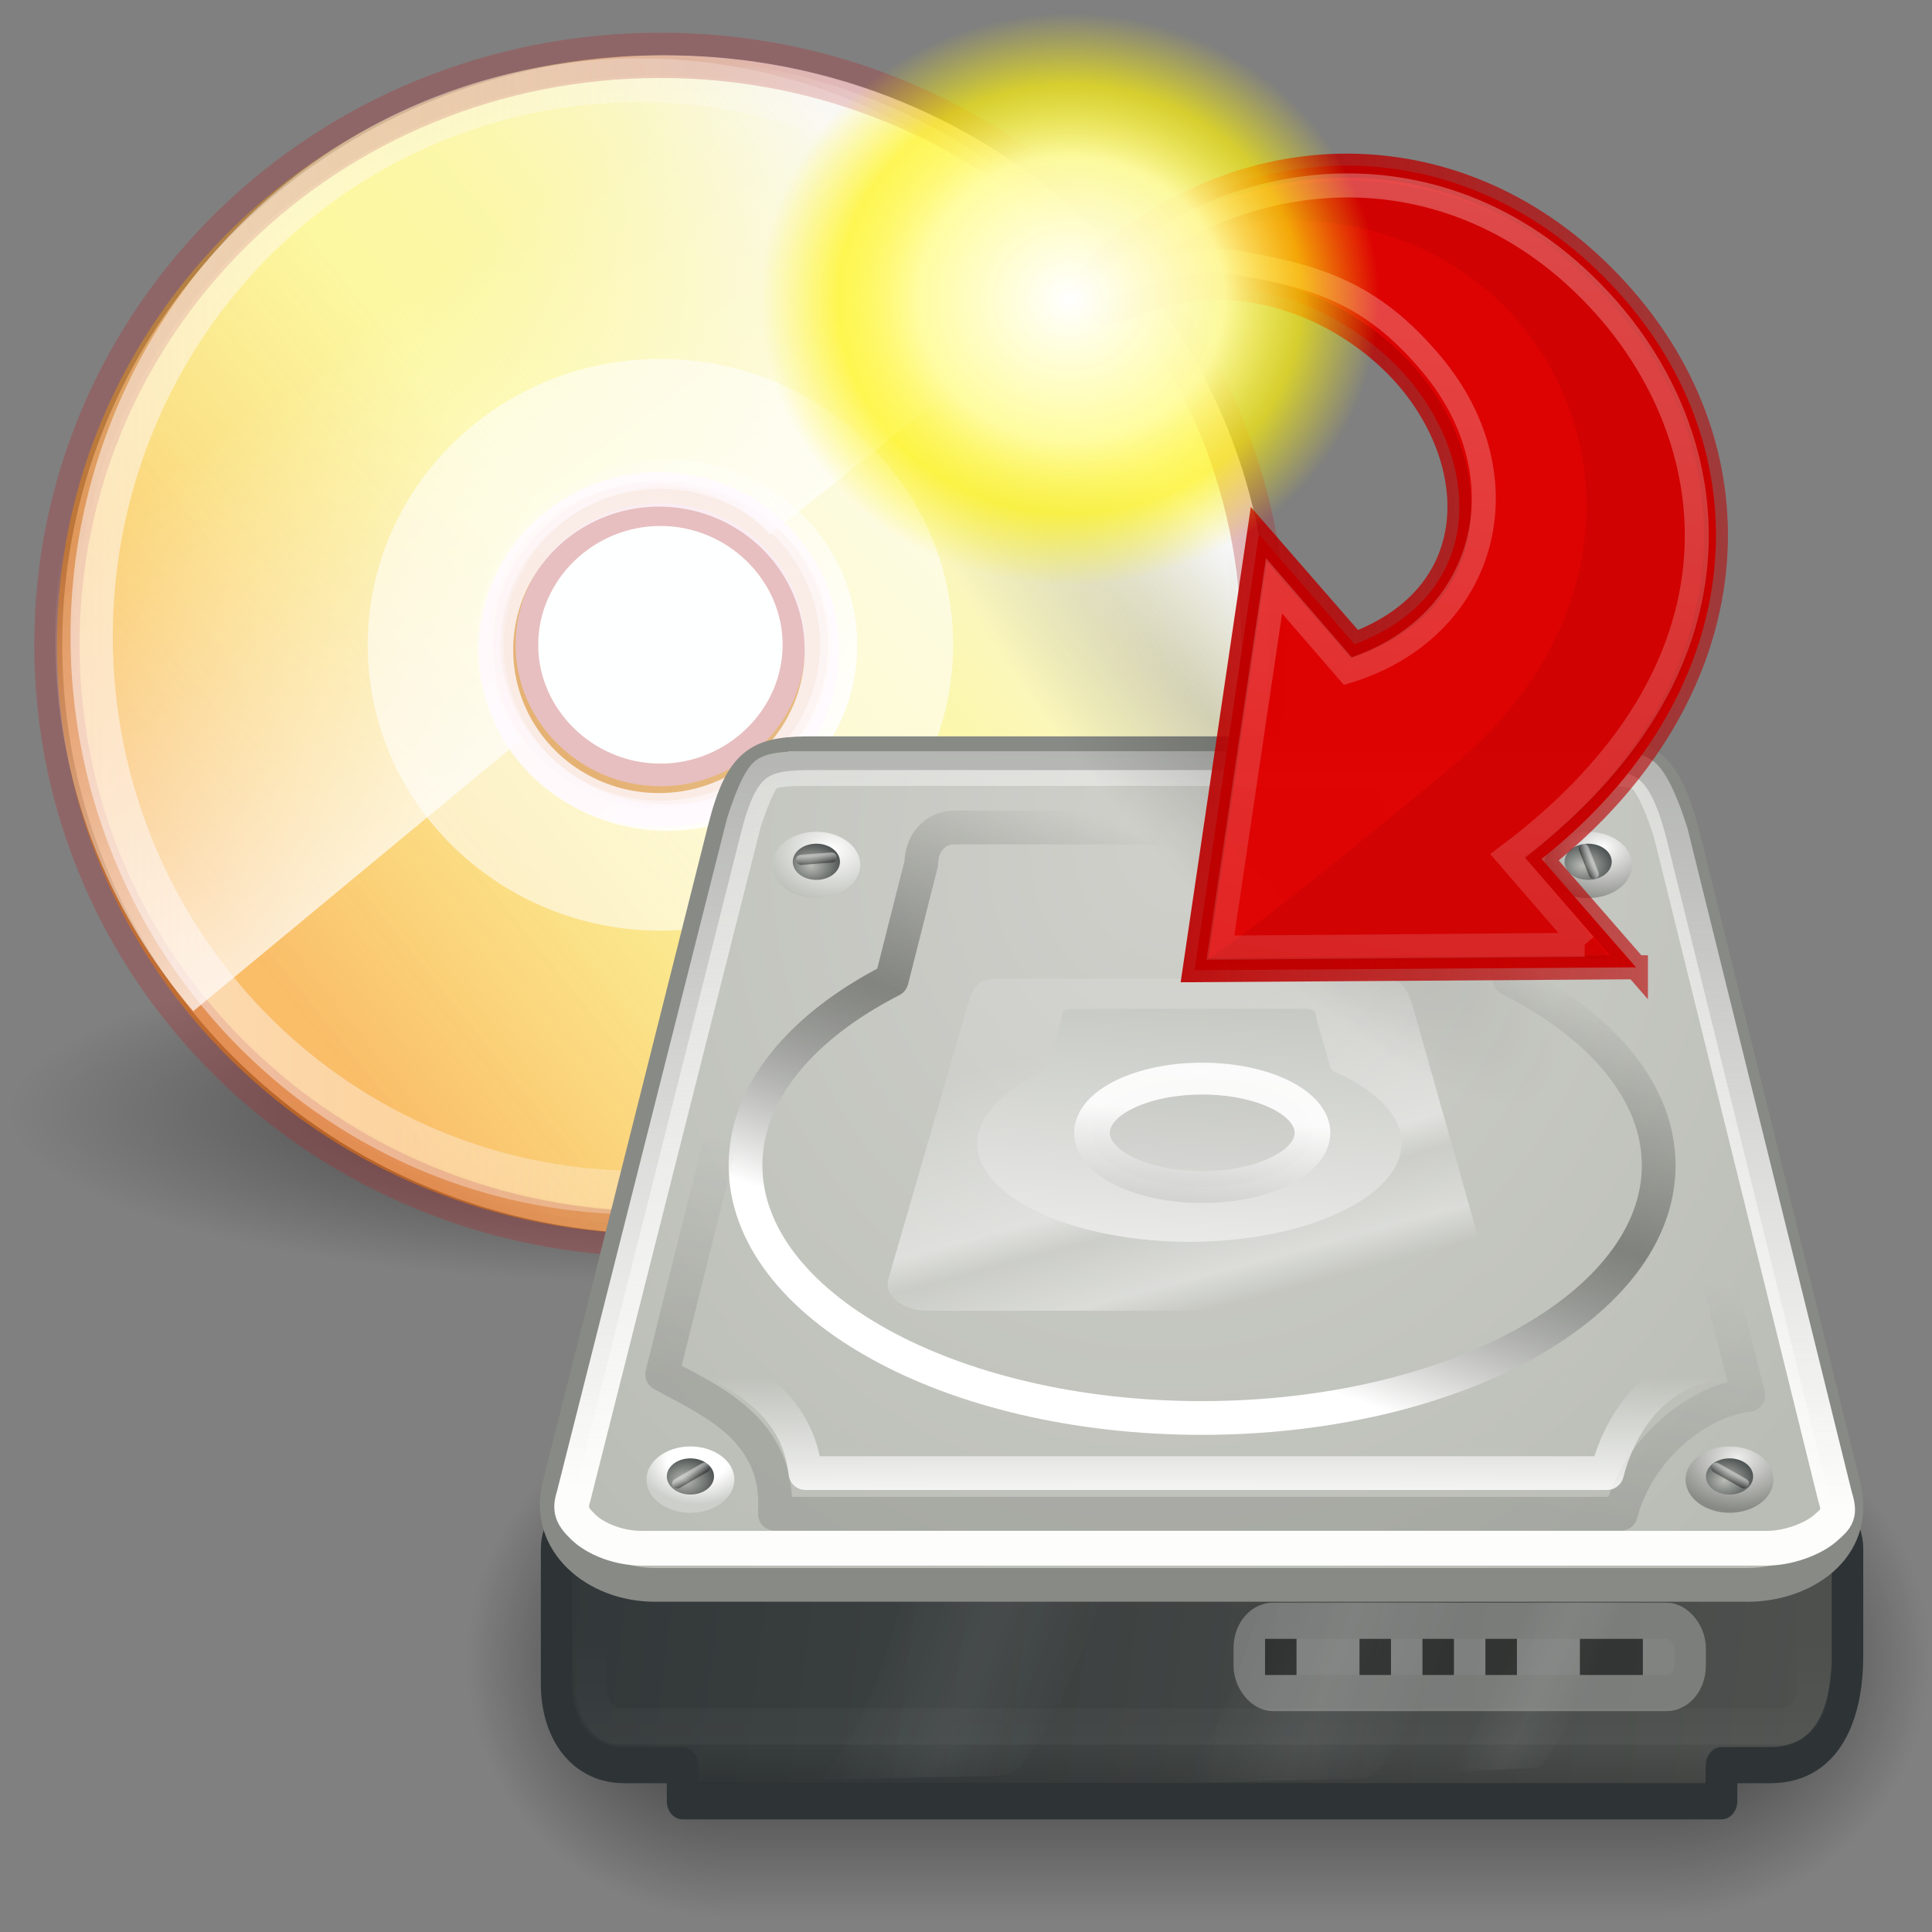
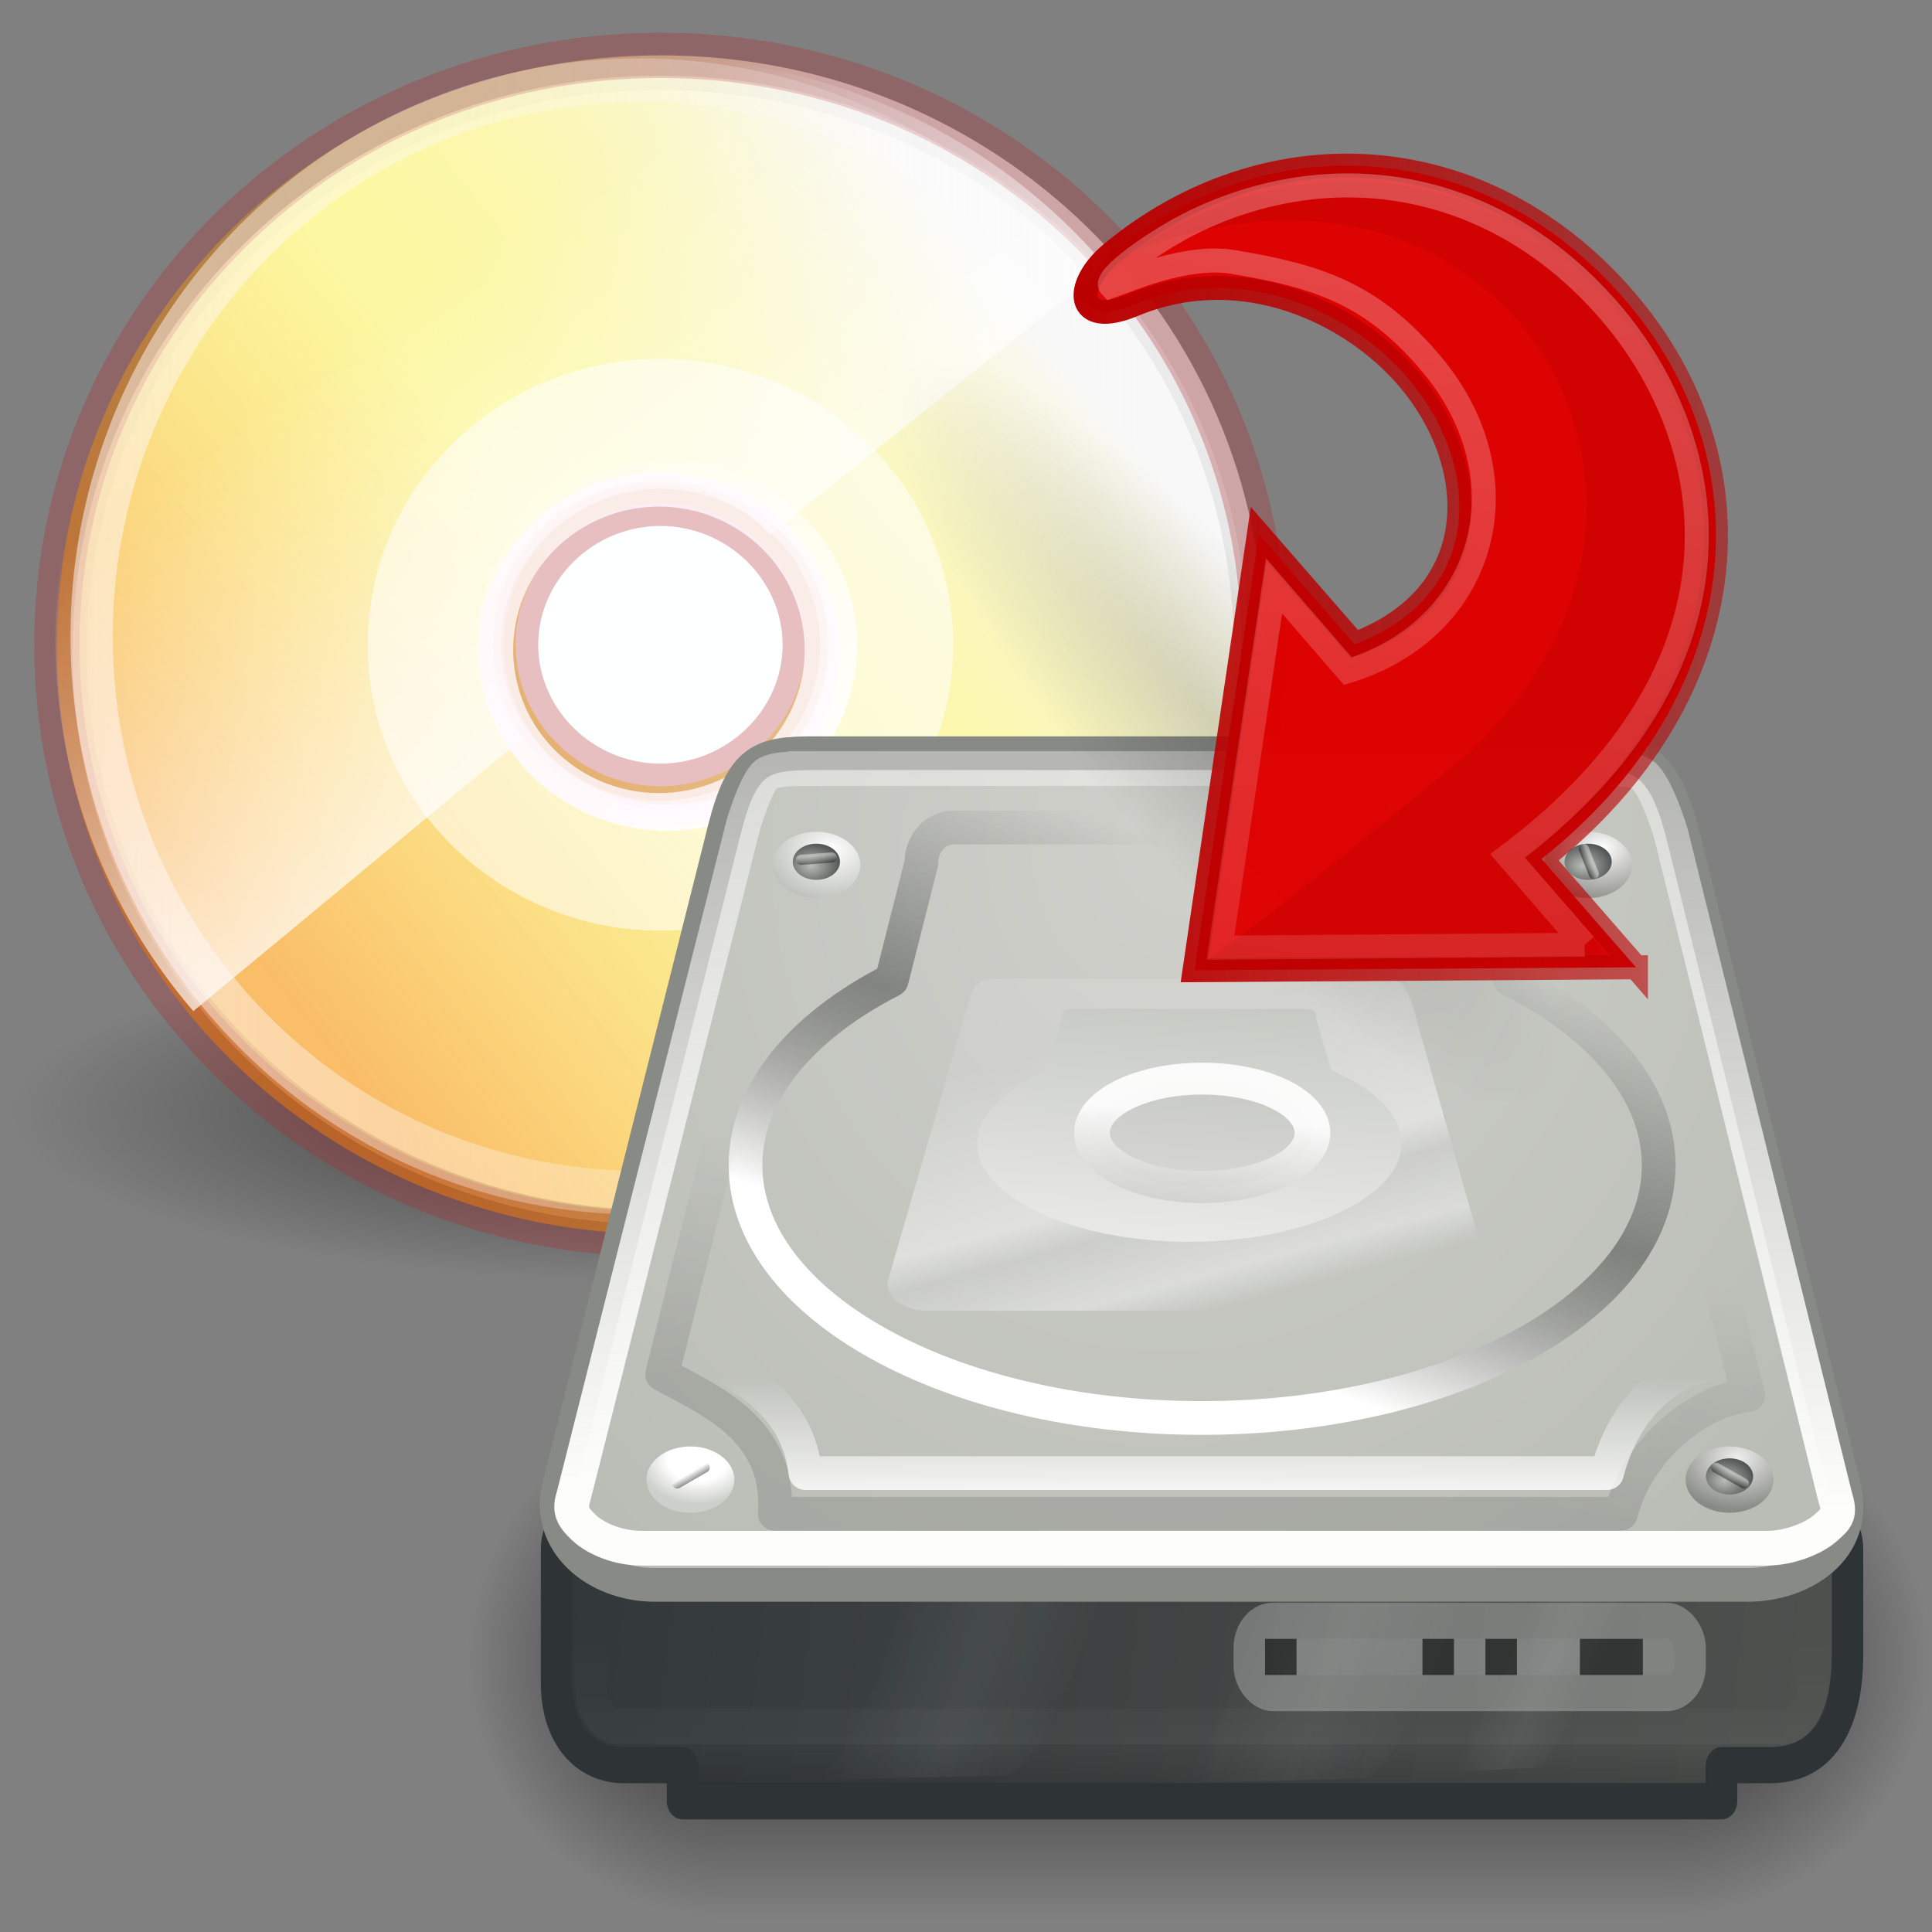
<svg xmlns="http://www.w3.org/2000/svg" xmlns:ns1="http://sodipodi.sourceforge.net/DTD/sodipodi-0.dtd" xmlns:ns2="http://www.inkscape.org/namespaces/inkscape" xmlns:xlink="http://www.w3.org/1999/xlink" width="128" height="128" id="svg2" ns1:version="0.32" ns2:version="0.47 r22583" version="1.0" ns1:docname="slxsave6.svg" ns2:export-filename="/home/main/Images/slxsave6.png" ns2:export-xdpi="90" ns2:export-ydpi="90" ns2:output_extension="org.inkscape.output.svg.inkscape">
  <rect width="100%" height="100%" fill="#808080" stroke="none" />
  <defs id="defs4">
    <linearGradient ns2:collect="always" id="linearGradient4347">
      <stop style="stop-color:#fffaff;stop-opacity:1;" offset="0" id="stop4349" />
      <stop style="stop-color:#fffaff;stop-opacity:0;" offset="1" id="stop4351" />
    </linearGradient>
    <linearGradient ns2:collect="always" id="linearGradient4289">
      <stop style="stop-color:#ba0000;stop-opacity:1;" offset="0" id="stop4291" />
      <stop style="stop-color:#ba0000;stop-opacity:0.538;" offset="1" id="stop4293" />
    </linearGradient>
    <linearGradient ns2:collect="always" id="linearGradient4240">
      <stop style="stop-color:#eab28d;stop-opacity:1;" offset="0" id="stop4242" />
      <stop style="stop-color:#eab28d;stop-opacity:0;" offset="1" id="stop4244" />
    </linearGradient>
    <ns2:perspective ns1:type="inkscape:persp3d" ns2:vp_x="0 : 24 : 1" ns2:vp_y="0 : 1000 : 0" ns2:vp_z="48 : 24 : 1" ns2:persp3d-origin="24 : 16 : 1" id="perspective145" />
    <linearGradient ns2:collect="always" id="linearGradient2916">
      <stop style="stop-color:white;stop-opacity:1;" offset="0" id="stop2918" />
      <stop style="stop-color:white;stop-opacity:0;" offset="1" id="stop2920" />
    </linearGradient>
    <linearGradient ns2:collect="always" id="linearGradient2902">
      <stop style="stop-color:black;stop-opacity:1;" offset="0" id="stop2905" />
      <stop style="stop-color:black;stop-opacity:0;" offset="1" id="stop2907" />
    </linearGradient>
    <linearGradient ns2:collect="always" id="linearGradient2986">
      <stop style="stop-color:black;stop-opacity:1;" offset="0" id="stop2988" />
      <stop style="stop-color:black;stop-opacity:0;" offset="1" id="stop2990" />
    </linearGradient>
    <linearGradient ns2:collect="always" id="linearGradient2967">
      <stop style="stop-color:white;stop-opacity:1;" offset="0" id="stop2969" />
      <stop style="stop-color:white;stop-opacity:0;" offset="1" id="stop2971" />
    </linearGradient>
    <linearGradient id="linearGradient2064">
      <stop id="stop2066" offset="0" style="stop-color:white;stop-opacity:1;" />
      <stop style="stop-color:#555753;stop-opacity:0.6;" offset="0.5" id="stop2070" />
      <stop id="stop2068" offset="1" style="stop-color:#555753;stop-opacity:0;" />
    </linearGradient>
    <linearGradient id="linearGradient9641">
      <stop style="stop-color:white;stop-opacity:1" offset="0" id="stop9643" />
      <stop style="stop-color:#888a85;stop-opacity:1" offset="1" id="stop9645" />
    </linearGradient>
    <linearGradient id="linearGradient9633">
      <stop style="stop-color:#eeeeec;stop-opacity:1" offset="0" id="stop9635" />
      <stop style="stop-color:#888a85;stop-opacity:1" offset="1" id="stop9639" />
    </linearGradient>
    <linearGradient id="linearGradient9613">
      <stop style="stop-color:white;stop-opacity:1" offset="0" id="stop9615" />
      <stop id="stop9619" offset="0.5" style="stop-color:white;stop-opacity:1;" />
      <stop style="stop-color:#cccfca;stop-opacity:1" offset="1" id="stop9617" />
    </linearGradient>
    <linearGradient id="linearGradient8710">
      <stop style="stop-color:black;stop-opacity:1;" offset="0" id="stop8712" />
      <stop style="stop-color:white;stop-opacity:1;" offset="1" id="stop8714" />
    </linearGradient>
    <linearGradient id="linearGradient8631">
      <stop id="stop8633" offset="0" style="stop-color:#eeeeec;stop-opacity:1" />
      <stop style="stop-color:#eeeeec;stop-opacity:1;" offset="0.2" id="stop8637" />
      <stop id="stop8635" offset="1" style="stop-color:#babdb6;stop-opacity:1" />
    </linearGradient>
    <linearGradient id="linearGradient8625">
      <stop id="stop8627" offset="0" style="stop-color:white;stop-opacity:1" />
      <stop id="stop8629" offset="1" style="stop-color:#babdb6;stop-opacity:1" />
    </linearGradient>
    <linearGradient id="linearGradient8613">
      <stop style="stop-color:#babdb6;stop-opacity:1" offset="0" id="stop8615" />
      <stop style="stop-color:#2e3436;stop-opacity:1" offset="1" id="stop8617" />
    </linearGradient>
    <linearGradient id="linearGradient5740">
      <stop style="stop-color:#d0d0cb;stop-opacity:1;" offset="0" id="stop5742" />
      <stop style="stop-color:#babdb6;stop-opacity:1" offset="1" id="stop5744" />
    </linearGradient>
    <linearGradient id="linearGradient5690">
      <stop style="stop-color:white;stop-opacity:1;" offset="0" id="stop5692" />
      <stop style="stop-color:#888a85;stop-opacity:0.598" offset="1" id="stop5694" />
    </linearGradient>
    <linearGradient id="linearGradient2899">
      <stop id="stop2901" offset="0" style="stop-color:#555753;stop-opacity:1" />
      <stop id="stop2903" offset="1" style="stop-color:#2e3436;stop-opacity:1" />
    </linearGradient>
    <linearGradient id="linearGradient3468">
      <stop style="stop-color:#fdfdfc;stop-opacity:1" offset="0" id="stop3470" />
      <stop style="stop-color:white;stop-opacity:0.371" offset="1" id="stop3472" />
    </linearGradient>
    <linearGradient id="linearGradient2909">
      <stop style="stop-color:white;stop-opacity:0;" offset="0" id="stop2911" />
      <stop id="stop2917" offset="0.5" style="stop-color:white;stop-opacity:1;" />
      <stop style="stop-color:white;stop-opacity:0;" offset="1" id="stop2913" />
    </linearGradient>
    <linearGradient id="linearGradient2839">
      <stop style="stop-color:white;stop-opacity:0.258;" offset="0" id="stop2841" />
      <stop id="stop2847" offset="0.547" style="stop-color:white;stop-opacity:1;" />
      <stop style="stop-color:white;stop-opacity:0.247;" offset="0.662" id="stop2849" />
      <stop id="stop2851" offset="0.875" style="stop-color:white;stop-opacity:0.835;" />
      <stop style="stop-color:white;stop-opacity:0;" offset="1" id="stop2843" />
    </linearGradient>
    <linearGradient id="linearGradient2900">
      <stop style="stop-color:black;stop-opacity:0;" offset="0" id="stop2902" />
      <stop id="stop2908" offset="0.5" style="stop-color:black;stop-opacity:1;" />
      <stop style="stop-color:black;stop-opacity:0;" offset="1" id="stop2904" />
    </linearGradient>
    <linearGradient ns2:collect="always" id="linearGradient2886">
      <stop style="stop-color:black;stop-opacity:1;" offset="0" id="stop2888" />
      <stop style="stop-color:black;stop-opacity:0;" offset="1" id="stop2890" />
    </linearGradient>
    <ns2:perspective id="perspective2854" ns2:persp3d-origin="0.5 : 0.33333333 : 1" ns2:vp_z="1 : 0.5 : 1" ns2:vp_y="0 : 1000 : 0" ns2:vp_x="0 : 0.5 : 1" ns1:type="inkscape:persp3d" />
    <linearGradient ns2:collect="always" id="linearGradient6028">
      <stop style="stop-color:#ffffff;stop-opacity:1;" offset="0" id="stop6030" />
      <stop style="stop-color:#ffffff;stop-opacity:0;" offset="1" id="stop6032" />
    </linearGradient>
    <linearGradient ns2:collect="always" id="linearGradient6036">
      <stop style="stop-color:#ffffff;stop-opacity:1;" offset="0" id="stop6038" />
      <stop style="stop-color:#ffffff;stop-opacity:0;" offset="1" id="stop6040" />
    </linearGradient>
    <linearGradient id="linearGradient4409">
      <stop style="stop-color:#ffffff;stop-opacity:1;" offset="0" id="stop4411" />
      <stop style="stop-color:#ffffff;stop-opacity:0;" offset="1" id="stop4413" />
    </linearGradient>
    <linearGradient id="aigrd2" gradientUnits="userSpaceOnUse" x1="12.274" y1="32.416" x2="35.391" y2="14.203">
      <stop offset="0" style="stop-color:#f69207;stop-opacity:0.797;" id="stop3043" />
      <stop offset="0.5" style="stop-color:#faec11;stop-opacity:0.517;" id="stop3045" />
      <stop offset="1" style="stop-color:#f6f6f6;stop-opacity:1;" id="stop3047" />
    </linearGradient>
    <linearGradient id="aigrd1" gradientUnits="userSpaceOnUse" x1="14.997" y1="11.188" x2="32.511" y2="34.307">
      <stop offset="0" style="stop-color:#EBEBEB" id="stop3034" />
      <stop offset="0.5" style="stop-color:#FFFFFF" id="stop3036" />
      <stop offset="1" style="stop-color:#EBEBEB" id="stop3038" />
    </linearGradient>
    <radialGradient ns2:collect="always" xlink:href="#linearGradient23419" id="radialGradient3507" gradientUnits="userSpaceOnUse" gradientTransform="matrix(1,0,0,0.25,0,31.227)" cx="23.335" cy="41.636" fx="23.335" fy="41.636" r="22.627" />
    <linearGradient ns2:collect="always" id="linearGradient23419">
      <stop style="stop-color:#000000;stop-opacity:1;" offset="0" id="stop23421" />
      <stop style="stop-color:#000000;stop-opacity:0;" offset="1" id="stop23423" />
    </linearGradient>
    <ns2:perspective id="perspective2834" ns2:persp3d-origin="0.5 : 0.33333333 : 1" ns2:vp_z="1 : 0.5 : 1" ns2:vp_y="0 : 1000 : 0" ns2:vp_x="0 : 0.5 : 1" ns1:type="inkscape:persp3d" />
    <linearGradient id="linearGradient5113" ns2:collect="always">
      <stop id="stop5115" offset="0" style="stop-color:white;stop-opacity:1;" />
      <stop id="stop5117" offset="1" style="stop-color:white;stop-opacity:0;" />
    </linearGradient>
    <radialGradient ns2:collect="always" xlink:href="#linearGradient5105" id="radialGradient5855" gradientUnits="userSpaceOnUse" gradientTransform="matrix(1,0,0,0.283,0,13.646)" cx="11.25" cy="19.031" fx="11.25" fy="19.031" r="8.062" />
    <linearGradient id="linearGradient5105" ns2:collect="always">
      <stop id="stop5107" offset="0" style="stop-color:black;stop-opacity:1;" />
      <stop id="stop5109" offset="1" style="stop-color:black;stop-opacity:0;" />
    </linearGradient>
    <ns2:perspective id="perspective2906" ns2:persp3d-origin="0.5 : 0.33333333 : 1" ns2:vp_z="1 : 0.5 : 1" ns2:vp_y="0 : 1000 : 0" ns2:vp_x="0 : 0.5 : 1" ns1:type="inkscape:persp3d" />
    <radialGradient r="9.192" fy="18.125" fx="27.931" cy="18.125" cx="27.931" gradientUnits="userSpaceOnUse" id="radialGradient2869" xlink:href="#linearGradient7473" ns2:collect="always" />
    <linearGradient id="linearGradient7473">
      <stop style="stop-color:white;stop-opacity:1;" offset="0" id="stop7475" />
      <stop id="stop7481" offset="0.5" style="stop-color:#fffc9d;stop-opacity:0.973;" />
      <stop style="stop-color:#fff409;stop-opacity:0.677;" offset="0.75" id="stop7483" />
      <stop style="stop-color:#fff409;stop-opacity:0;" offset="1" id="stop7477" />
    </linearGradient>
    <radialGradient r="9.192" fy="18.125" fx="27.931" cy="18.125" cx="27.931" gradientUnits="userSpaceOnUse" id="radialGradient2917" xlink:href="#linearGradient7473" ns2:collect="always" />
    <radialGradient ns2:collect="always" xlink:href="#linearGradient5105" id="radialGradient3171" gradientUnits="userSpaceOnUse" gradientTransform="matrix(1,0,0,0.283,0,13.646)" cx="11.25" cy="19.031" fx="11.25" fy="19.031" r="8.062" />
    <linearGradient ns2:collect="always" xlink:href="#linearGradient5113" id="linearGradient3173" gradientUnits="userSpaceOnUse" gradientTransform="matrix(1.005,0,0,1,97.233,11.421)" x1="58.749" y1="2.048" x2="105.324" y2="58.048" />
    <radialGradient ns2:collect="always" xlink:href="#linearGradient5105" id="radialGradient4021" gradientUnits="userSpaceOnUse" gradientTransform="matrix(1,0,0,0.283,0,13.646)" cx="11.25" cy="19.031" fx="11.25" fy="19.031" r="8.062" />
    <linearGradient ns2:collect="always" xlink:href="#linearGradient5113" id="linearGradient4023" gradientUnits="userSpaceOnUse" gradientTransform="matrix(1.005,0,0,1,97.233,11.421)" x1="58.749" y1="2.048" x2="105.324" y2="58.048" />
    <radialGradient ns2:collect="always" xlink:href="#linearGradient5105" id="radialGradient4048" gradientUnits="userSpaceOnUse" gradientTransform="matrix(1,0,0,0.283,0,13.646)" cx="11.25" cy="19.031" fx="11.25" fy="19.031" r="8.062" />
    <linearGradient ns2:collect="always" xlink:href="#linearGradient5113" id="linearGradient4050" gradientUnits="userSpaceOnUse" gradientTransform="matrix(1.005,0,0,1,97.233,11.421)" x1="58.749" y1="2.048" x2="105.324" y2="58.048" />
    <linearGradient ns2:collect="always" xlink:href="#linearGradient5113" id="linearGradient4053" gradientUnits="userSpaceOnUse" gradientTransform="matrix(1.045,1.208,-1.196,1.05,41.102,-163.196)" x1="58.749" y1="2.048" x2="105.324" y2="58.048" />
    <linearGradient ns2:collect="always" xlink:href="#aigrd1" id="linearGradient4265" gradientUnits="userSpaceOnUse" gradientTransform="matrix(2.285,0,0,2.232,-131.522,-112.042)" x1="14.997" y1="11.188" x2="32.511" y2="34.307" />
    <linearGradient ns2:collect="always" xlink:href="#aigrd2" id="linearGradient4267" gradientUnits="userSpaceOnUse" gradientTransform="matrix(2.285,0,0,2.232,-131.522,-112.042)" x1="12.274" y1="32.416" x2="35.391" y2="14.203" />
    <linearGradient ns2:collect="always" xlink:href="#linearGradient4240" id="linearGradient4269" gradientUnits="userSpaceOnUse" x1="-117.619" y1="-60.494" x2="-35.755" y2="-60.494" />
    <linearGradient ns2:collect="always" xlink:href="#linearGradient4409" id="linearGradient4271" gradientUnits="userSpaceOnUse" gradientTransform="matrix(1.919,0,0,1.874,-122.292,-105.52)" x1="25.986" y1="24.92" x2="15.889" y2="11.67" />
    <linearGradient ns2:collect="always" xlink:href="#linearGradient6036" id="linearGradient4273" gradientUnits="userSpaceOnUse" gradientTransform="matrix(1.919,0,0,1.874,-123.414,-107.356)" x1="10.502" y1="3.61" x2="48.799" y2="54.698" />
    <linearGradient ns2:collect="always" xlink:href="#linearGradient4289" id="linearGradient4295" x1="71.126" y1="-42.374" x2="114.479" y2="-42.374" gradientUnits="userSpaceOnUse" />
    <radialGradient ns2:collect="always" xlink:href="#linearGradient2886" id="radialGradient4479" gradientUnits="userSpaceOnUse" gradientTransform="matrix(4.096,0,0,3.101,-9.539,-94.543)" cx="0" cy="17" fx="0" fy="17" r="2" />
    <radialGradient ns2:collect="always" xlink:href="#linearGradient2886" id="radialGradient4481" gradientUnits="userSpaceOnUse" gradientTransform="matrix(4.096,0,0,3.101,38.21,-10.9)" cx="0" cy="17" fx="0" fy="17" r="2" />
    <linearGradient ns2:collect="always" xlink:href="#linearGradient2900" id="linearGradient4483" gradientUnits="userSpaceOnUse" gradientTransform="matrix(2.048,0,0,2.068,1.348,6.674)" x1="9.899" y1="20" x2="9.899" y2="13.979" />
    <linearGradient ns2:collect="always" xlink:href="#linearGradient2899" id="linearGradient4485" gradientUnits="userSpaceOnUse" gradientTransform="translate(0,50)" x1="53.813" y1="43.573" x2="-2.814" y2="35.5" />
    <linearGradient ns2:collect="always" xlink:href="#linearGradient2967" id="linearGradient4487" gradientUnits="userSpaceOnUse" x1="12.5" y1="43.188" x2="12.5" y2="34.046" />
    <linearGradient ns2:collect="always" xlink:href="#linearGradient2909" id="linearGradient4489" gradientUnits="userSpaceOnUse" gradientTransform="matrix(1,0,0,1.423,10.5,-14.957)" x1="15.335" y1="33.062" x2="20.329" y2="36.377" />
    <linearGradient ns2:collect="always" xlink:href="#linearGradient2909" id="linearGradient4491" gradientUnits="userSpaceOnUse" gradientTransform="matrix(1,0,0,1.423,-0.875,-15.046)" x1="15.335" y1="33.062" x2="20.329" y2="36.377" />
    <linearGradient ns2:collect="always" xlink:href="#linearGradient2909" id="linearGradient4493" gradientUnits="userSpaceOnUse" gradientTransform="matrix(0.46,0,-0.391,1.37,40.625,-13.299)" x1="15.335" y1="33.062" x2="20.329" y2="36.377" />
    <radialGradient ns2:collect="always" xlink:href="#linearGradient5740" id="radialGradient4495" gradientUnits="userSpaceOnUse" gradientTransform="matrix(1.033,-0.596,0.575,0.996,-12.235,11.554)" cx="25.252" cy="16.48" fx="25.252" fy="16.48" r="21.98" />
    <linearGradient ns2:collect="always" xlink:href="#linearGradient2839" id="linearGradient4497" gradientUnits="userSpaceOnUse" x1="27.058" y1="12.669" x2="32.043" y2="31.22" />
    <radialGradient ns2:collect="always" xlink:href="#linearGradient9613" id="radialGradient4499" gradientUnits="userSpaceOnUse" gradientTransform="matrix(1.39,0,0,1.349,-2.92,-10.638)" cx="7.519" cy="30.304" fx="7.519" fy="30.304" r="0.531" />
    <linearGradient ns2:collect="always" xlink:href="#linearGradient2064" id="linearGradient4501" gradientUnits="userSpaceOnUse" gradientTransform="matrix(0.94,0,0,0.932,1.332,1.402)" x1="18.049" y1="25.461" x2="22.212" y2="12.143" />
    <linearGradient ns2:collect="always" xlink:href="#linearGradient3468" id="linearGradient4503" gradientUnits="userSpaceOnUse" gradientTransform="matrix(1,0,0,0.996,0,-3.931)" x1="24.749" y1="35.355" x2="24.999" y2="14.998" />
    <linearGradient ns2:collect="always" xlink:href="#linearGradient8631" id="linearGradient4505" gradientUnits="userSpaceOnUse" x1="24" y1="36.638" x2="25.818" y2="6.831" />
    <linearGradient ns2:collect="always" xlink:href="#linearGradient5690" id="linearGradient4507" gradientUnits="userSpaceOnUse" x1="20.304" y1="24.036" x2="18.498" y2="40.647" />
    <radialGradient ns2:collect="always" xlink:href="#linearGradient8613" id="radialGradient4509" gradientUnits="userSpaceOnUse" gradientTransform="matrix(1.662,0,0,1.614,-4.989,-18.656)" cx="7.518" cy="30.574" fx="7.518" fy="30.574" r="0.531" />
    <radialGradient ns2:collect="always" xlink:href="#linearGradient9633" id="radialGradient4511" gradientUnits="userSpaceOnUse" gradientTransform="matrix(1.569,0,0,1.523,-4.289,-15.921)" cx="7.534" cy="30.308" fx="7.534" fy="30.308" r="0.531" />
    <radialGradient ns2:collect="always" xlink:href="#linearGradient8613" id="radialGradient4513" gradientUnits="userSpaceOnUse" gradientTransform="matrix(1.662,0,0,1.614,-4.989,-18.656)" cx="7.518" cy="30.574" fx="7.518" fy="30.574" r="0.531" />
    <radialGradient ns2:collect="always" xlink:href="#linearGradient8625" id="radialGradient4515" gradientUnits="userSpaceOnUse" gradientTransform="matrix(1.662,0,0,1.614,-4.989,-18.656)" cx="7.479" cy="30.361" fx="7.479" fy="30.361" r="0.531" />
    <radialGradient ns2:collect="always" xlink:href="#linearGradient8613" id="radialGradient4517" gradientUnits="userSpaceOnUse" gradientTransform="matrix(1.662,0,0,1.614,-4.989,-18.656)" cx="7.518" cy="30.574" fx="7.518" fy="30.574" r="0.531" />
    <radialGradient ns2:collect="always" xlink:href="#linearGradient9641" id="radialGradient4519" gradientUnits="userSpaceOnUse" gradientTransform="matrix(1.662,0,0,1.614,-4.989,-18.656)" cx="7.489" cy="30.338" fx="7.489" fy="30.338" r="0.531" />
    <radialGradient ns2:collect="always" xlink:href="#linearGradient8613" id="radialGradient4521" gradientUnits="userSpaceOnUse" gradientTransform="matrix(1.662,0,0,1.614,-4.989,-18.656)" cx="7.518" cy="30.574" fx="7.518" fy="30.574" r="0.531" />
    <linearGradient ns2:collect="always" xlink:href="#linearGradient8710" id="linearGradient4523" gradientUnits="userSpaceOnUse" x1="40.617" y1="30.555" x2="40.711" y2="30.359" />
    <linearGradient ns2:collect="always" xlink:href="#linearGradient8710" id="linearGradient4525" gradientUnits="userSpaceOnUse" gradientTransform="matrix(0.603,-0.798,0.798,0.603,-41.126,44.628)" x1="40.617" y1="30.555" x2="40.711" y2="30.359" />
    <linearGradient ns2:collect="always" xlink:href="#linearGradient8710" id="linearGradient4527" gradientUnits="userSpaceOnUse" gradientTransform="matrix(0.866,-0.5,0.5,0.866,-38.792,7.403)" x1="40.617" y1="30.555" x2="40.711" y2="30.359" />
    <linearGradient ns2:collect="always" xlink:href="#linearGradient8710" id="linearGradient4529" gradientUnits="userSpaceOnUse" gradientTransform="matrix(0.707,0.528,-0.707,0.528,29.006,-24.092)" x1="40.617" y1="30.555" x2="40.711" y2="30.359" />
    <linearGradient ns2:collect="always" xlink:href="#linearGradient2986" id="linearGradient4531" gradientUnits="userSpaceOnUse" x1="21.938" y1="39" x2="21.938" y2="37.996" />
    <linearGradient ns2:collect="always" xlink:href="#linearGradient2902" id="linearGradient4533" gradientUnits="userSpaceOnUse" gradientTransform="translate(0,2)" x1="22.101" y1="27.658" x2="22.971" y2="20.903" />
    <linearGradient ns2:collect="always" xlink:href="#linearGradient2916" id="linearGradient4535" gradientUnits="userSpaceOnUse" gradientTransform="translate(0,2)" x1="24.848" y1="28.908" x2="24.848" y2="25.757" />
    <linearGradient ns2:collect="always" xlink:href="#linearGradient2916" id="linearGradient4538" gradientUnits="userSpaceOnUse" gradientTransform="matrix(2.086,0,0,2.395,166.047,-56.466)" x1="24.848" y1="28.908" x2="24.848" y2="25.757" />
    <linearGradient ns2:collect="always" xlink:href="#linearGradient2902" id="linearGradient4541" gradientUnits="userSpaceOnUse" gradientTransform="matrix(2.086,0,0,2.395,166.047,-56.466)" x1="22.101" y1="27.658" x2="22.971" y2="20.903" />
    <linearGradient ns2:collect="always" xlink:href="#linearGradient2986" id="linearGradient4544" gradientUnits="userSpaceOnUse" x1="21.938" y1="39" x2="21.938" y2="37.996" gradientTransform="matrix(2.086,0,0,2.395,166.047,-61.257)" />
    <linearGradient ns2:collect="always" xlink:href="#linearGradient8710" id="linearGradient4547" gradientUnits="userSpaceOnUse" gradientTransform="matrix(1.475,1.264,-1.475,1.264,226.558,-118.968)" x1="40.617" y1="30.555" x2="40.711" y2="30.359" />
    <linearGradient ns2:collect="always" xlink:href="#linearGradient8710" id="linearGradient4550" gradientUnits="userSpaceOnUse" gradientTransform="matrix(1.807,-1.198,1.043,2.075,85.118,-43.522)" x1="40.617" y1="30.555" x2="40.711" y2="30.359" />
    <linearGradient ns2:collect="always" xlink:href="#linearGradient8710" id="linearGradient4553" gradientUnits="userSpaceOnUse" gradientTransform="matrix(1.258,-1.911,1.664,1.444,80.25,45.647)" x1="40.617" y1="30.555" x2="40.711" y2="30.359" />
    <linearGradient ns2:collect="always" xlink:href="#linearGradient8710" id="linearGradient4556" gradientUnits="userSpaceOnUse" x1="40.617" y1="30.555" x2="40.711" y2="30.359" gradientTransform="matrix(2.086,0,0,2.395,166.047,-61.257)" />
    <linearGradient ns2:collect="always" xlink:href="#linearGradient3468" id="linearGradient4575" gradientUnits="userSpaceOnUse" gradientTransform="matrix(2.148,0,0,2.449,164.741,-73.049)" x1="24.749" y1="35.355" x2="24.999" y2="14.998" />
    <linearGradient ns2:collect="always" xlink:href="#linearGradient2064" id="linearGradient4578" gradientUnits="userSpaceOnUse" gradientTransform="matrix(1.961,0,0,2.232,168.825,-57.899)" x1="18.049" y1="25.461" x2="22.212" y2="12.143" />
    <radialGradient ns2:collect="always" xlink:href="#linearGradient5740" id="radialGradient4583" gradientUnits="userSpaceOnUse" gradientTransform="matrix(2.155,-1.429,1.2,2.386,140.523,-33.578)" cx="25.252" cy="16.48" fx="25.252" fy="16.48" r="21.98" />
    <linearGradient ns2:collect="always" xlink:href="#linearGradient8631" id="linearGradient4596" gradientUnits="userSpaceOnUse" x1="24" y1="36.638" x2="25.818" y2="6.831" />
    <linearGradient ns2:collect="always" xlink:href="#linearGradient2839" id="linearGradient4598" gradientUnits="userSpaceOnUse" x1="27.058" y1="12.669" x2="32.043" y2="31.22" />
    <radialGradient ns2:collect="always" xlink:href="#linearGradient2886" id="radialGradient4661" gradientUnits="userSpaceOnUse" gradientTransform="matrix(4.096,0,0,3.101,-9.539,-94.543)" cx="0" cy="17" fx="0" fy="17" r="2" />
    <radialGradient ns2:collect="always" xlink:href="#linearGradient2886" id="radialGradient4663" gradientUnits="userSpaceOnUse" gradientTransform="matrix(4.096,0,0,3.101,38.21,-10.9)" cx="0" cy="17" fx="0" fy="17" r="2" />
    <linearGradient ns2:collect="always" xlink:href="#linearGradient2900" id="linearGradient4665" gradientUnits="userSpaceOnUse" gradientTransform="matrix(2.048,0,0,2.068,1.348,6.674)" x1="9.899" y1="20" x2="9.899" y2="13.979" />
    <linearGradient ns2:collect="always" xlink:href="#linearGradient2899" id="linearGradient4667" gradientUnits="userSpaceOnUse" gradientTransform="translate(0,50)" x1="53.813" y1="43.573" x2="-2.814" y2="35.5" />
    <linearGradient ns2:collect="always" xlink:href="#linearGradient2967" id="linearGradient4669" gradientUnits="userSpaceOnUse" x1="12.5" y1="43.188" x2="12.5" y2="34.046" />
    <linearGradient ns2:collect="always" xlink:href="#linearGradient2909" id="linearGradient4671" gradientUnits="userSpaceOnUse" gradientTransform="matrix(1,0,0,1.423,10.5,-14.957)" x1="15.335" y1="33.062" x2="20.329" y2="36.377" />
    <linearGradient ns2:collect="always" xlink:href="#linearGradient2909" id="linearGradient4673" gradientUnits="userSpaceOnUse" gradientTransform="matrix(1,0,0,1.423,-0.875,-15.046)" x1="15.335" y1="33.062" x2="20.329" y2="36.377" />
    <linearGradient ns2:collect="always" xlink:href="#linearGradient2909" id="linearGradient4675" gradientUnits="userSpaceOnUse" gradientTransform="matrix(0.46,0,-0.391,1.37,40.625,-13.299)" x1="15.335" y1="33.062" x2="20.329" y2="36.377" />
    <radialGradient ns2:collect="always" xlink:href="#linearGradient5740" id="radialGradient4677" gradientUnits="userSpaceOnUse" gradientTransform="matrix(2.155,-1.429,1.2,2.386,140.523,-33.578)" cx="25.252" cy="16.48" fx="25.252" fy="16.48" r="21.98" />
    <linearGradient ns2:collect="always" xlink:href="#linearGradient2839" id="linearGradient4679" gradientUnits="userSpaceOnUse" x1="27.058" y1="12.669" x2="32.043" y2="31.22" />
    <radialGradient ns2:collect="always" xlink:href="#linearGradient9613" id="radialGradient4681" gradientUnits="userSpaceOnUse" gradientTransform="matrix(1.39,0,0,1.349,-2.92,-10.638)" cx="7.519" cy="30.304" fx="7.519" fy="30.304" r="0.531" />
    <linearGradient ns2:collect="always" xlink:href="#linearGradient2064" id="linearGradient4683" gradientUnits="userSpaceOnUse" gradientTransform="matrix(1.961,0,0,2.232,168.825,-57.899)" x1="18.049" y1="25.461" x2="22.212" y2="12.143" />
    <linearGradient ns2:collect="always" xlink:href="#linearGradient3468" id="linearGradient4685" gradientUnits="userSpaceOnUse" gradientTransform="matrix(2.148,0,0,2.449,164.741,-73.049)" x1="24.749" y1="35.355" x2="24.999" y2="14.998" />
    <linearGradient ns2:collect="always" xlink:href="#linearGradient8631" id="linearGradient4687" gradientUnits="userSpaceOnUse" x1="24" y1="36.638" x2="25.818" y2="6.831" />
    <linearGradient ns2:collect="always" xlink:href="#linearGradient5690" id="linearGradient4689" gradientUnits="userSpaceOnUse" x1="20.304" y1="24.036" x2="18.498" y2="40.647" />
    <radialGradient ns2:collect="always" xlink:href="#linearGradient8613" id="radialGradient4691" gradientUnits="userSpaceOnUse" gradientTransform="matrix(1.662,0,0,1.614,-4.989,-18.656)" cx="7.518" cy="30.574" fx="7.518" fy="30.574" r="0.531" />
    <radialGradient ns2:collect="always" xlink:href="#linearGradient9633" id="radialGradient4693" gradientUnits="userSpaceOnUse" gradientTransform="matrix(1.569,0,0,1.523,-4.289,-15.921)" cx="7.534" cy="30.308" fx="7.534" fy="30.308" r="0.531" />
    <radialGradient ns2:collect="always" xlink:href="#linearGradient8613" id="radialGradient4695" gradientUnits="userSpaceOnUse" gradientTransform="matrix(1.662,0,0,1.614,-4.989,-18.656)" cx="7.518" cy="30.574" fx="7.518" fy="30.574" r="0.531" />
    <radialGradient ns2:collect="always" xlink:href="#linearGradient8625" id="radialGradient4697" gradientUnits="userSpaceOnUse" gradientTransform="matrix(1.662,0,0,1.614,-4.989,-18.656)" cx="7.479" cy="30.361" fx="7.479" fy="30.361" r="0.531" />
    <radialGradient ns2:collect="always" xlink:href="#linearGradient8613" id="radialGradient4699" gradientUnits="userSpaceOnUse" gradientTransform="matrix(1.662,0,0,1.614,-4.989,-18.656)" cx="7.518" cy="30.574" fx="7.518" fy="30.574" r="0.531" />
    <radialGradient ns2:collect="always" xlink:href="#linearGradient9641" id="radialGradient4701" gradientUnits="userSpaceOnUse" gradientTransform="matrix(1.662,0,0,1.614,-4.989,-18.656)" cx="7.489" cy="30.338" fx="7.489" fy="30.338" r="0.531" />
    <radialGradient ns2:collect="always" xlink:href="#linearGradient8613" id="radialGradient4703" gradientUnits="userSpaceOnUse" gradientTransform="matrix(1.662,0,0,1.614,-4.989,-18.656)" cx="7.518" cy="30.574" fx="7.518" fy="30.574" r="0.531" />
    <linearGradient ns2:collect="always" xlink:href="#linearGradient8710" id="linearGradient4705" gradientUnits="userSpaceOnUse" gradientTransform="matrix(2.086,0,0,2.395,166.047,-61.257)" x1="40.617" y1="30.555" x2="40.711" y2="30.359" />
    <linearGradient ns2:collect="always" xlink:href="#linearGradient8710" id="linearGradient4707" gradientUnits="userSpaceOnUse" gradientTransform="matrix(1.258,-1.911,1.664,1.444,80.25,45.647)" x1="40.617" y1="30.555" x2="40.711" y2="30.359" />
    <linearGradient ns2:collect="always" xlink:href="#linearGradient8710" id="linearGradient4709" gradientUnits="userSpaceOnUse" gradientTransform="matrix(1.807,-1.198,1.043,2.075,85.118,-43.522)" x1="40.617" y1="30.555" x2="40.711" y2="30.359" />
    <linearGradient ns2:collect="always" xlink:href="#linearGradient8710" id="linearGradient4711" gradientUnits="userSpaceOnUse" gradientTransform="matrix(1.475,1.264,-1.475,1.264,226.558,-118.968)" x1="40.617" y1="30.555" x2="40.711" y2="30.359" />
    <linearGradient ns2:collect="always" xlink:href="#linearGradient2986" id="linearGradient4713" gradientUnits="userSpaceOnUse" gradientTransform="matrix(2.086,0,0,2.395,166.047,-61.257)" x1="21.938" y1="39" x2="21.938" y2="37.996" />
    <linearGradient ns2:collect="always" xlink:href="#linearGradient2902" id="linearGradient4715" gradientUnits="userSpaceOnUse" gradientTransform="matrix(2.086,0,0,2.395,166.047,-56.466)" x1="22.101" y1="27.658" x2="22.971" y2="20.903" />
    <linearGradient ns2:collect="always" xlink:href="#linearGradient2916" id="linearGradient4717" gradientUnits="userSpaceOnUse" gradientTransform="matrix(2.086,0,0,2.395,166.047,-56.466)" x1="24.848" y1="28.908" x2="24.848" y2="25.757" />
    <linearGradient ns2:collect="always" xlink:href="#linearGradient2916" id="linearGradient4720" gradientUnits="userSpaceOnUse" gradientTransform="matrix(2.086,0,0,2.395,29.575,-50.455)" x1="24.848" y1="28.908" x2="24.848" y2="25.757" />
    <linearGradient ns2:collect="always" xlink:href="#linearGradient2902" id="linearGradient4723" gradientUnits="userSpaceOnUse" gradientTransform="matrix(2.086,0,0,2.395,29.575,-50.455)" x1="22.101" y1="27.658" x2="22.971" y2="20.903" />
    <linearGradient ns2:collect="always" xlink:href="#linearGradient2986" id="linearGradient4726" gradientUnits="userSpaceOnUse" gradientTransform="matrix(2.086,0,0,2.395,29.575,-55.246)" x1="21.938" y1="39" x2="21.938" y2="37.996" />
    <linearGradient ns2:collect="always" xlink:href="#linearGradient8710" id="linearGradient4729" gradientUnits="userSpaceOnUse" gradientTransform="matrix(1.475,1.264,-1.475,1.264,90.087,-112.958)" x1="40.617" y1="30.555" x2="40.711" y2="30.359" />
    <linearGradient ns2:collect="always" xlink:href="#linearGradient8710" id="linearGradient4732" gradientUnits="userSpaceOnUse" gradientTransform="matrix(1.807,-1.198,1.043,2.075,-51.353,-37.512)" x1="40.617" y1="30.555" x2="40.711" y2="30.359" />
    <linearGradient ns2:collect="always" xlink:href="#linearGradient8710" id="linearGradient4735" gradientUnits="userSpaceOnUse" gradientTransform="matrix(1.258,-1.911,1.664,1.444,-56.222,51.658)" x1="40.617" y1="30.555" x2="40.711" y2="30.359" />
    <linearGradient ns2:collect="always" xlink:href="#linearGradient8710" id="linearGradient4738" gradientUnits="userSpaceOnUse" gradientTransform="matrix(2.086,0,0,2.395,29.575,-55.246)" x1="40.617" y1="30.555" x2="40.711" y2="30.359" />
    <linearGradient ns2:collect="always" xlink:href="#linearGradient3468" id="linearGradient4757" gradientUnits="userSpaceOnUse" gradientTransform="matrix(2.148,0,0,2.449,28.27,-67.039)" x1="24.749" y1="35.355" x2="24.999" y2="14.998" />
    <linearGradient ns2:collect="always" xlink:href="#linearGradient2064" id="linearGradient4760" gradientUnits="userSpaceOnUse" gradientTransform="matrix(1.961,0,0,2.232,32.353,-51.889)" x1="18.049" y1="25.461" x2="22.212" y2="12.143" />
    <radialGradient ns2:collect="always" xlink:href="#linearGradient5740" id="radialGradient4765" gradientUnits="userSpaceOnUse" gradientTransform="matrix(2.155,-1.429,1.2,2.386,4.051,-27.568)" cx="25.252" cy="16.48" fx="25.252" fy="16.48" r="21.98" />
    <linearGradient ns2:collect="always" xlink:href="#linearGradient8631" id="linearGradient4778" gradientUnits="userSpaceOnUse" x1="24" y1="36.638" x2="25.818" y2="6.831" />
    <linearGradient ns2:collect="always" xlink:href="#linearGradient2839" id="linearGradient4780" gradientUnits="userSpaceOnUse" x1="27.058" y1="12.669" x2="32.043" y2="31.22" />
    <ns2:perspective id="perspective4272" ns2:persp3d-origin="0.5 : 0.33333333 : 1" ns2:vp_z="1 : 0.5 : 1" ns2:vp_y="0 : 1000 : 0" ns2:vp_x="0 : 0.5 : 1" ns1:type="inkscape:persp3d" />
    <ns2:perspective id="perspective4373" ns2:persp3d-origin="0.5 : 0.33333333 : 1" ns2:vp_z="1 : 0.5 : 1" ns2:vp_y="0 : 1000 : 0" ns2:vp_x="0 : 0.5 : 1" ns1:type="inkscape:persp3d" />
    <radialGradient ns2:collect="always" xlink:href="#linearGradient23419" id="radialGradient4398" gradientUnits="userSpaceOnUse" gradientTransform="matrix(1,0,0,0.25,0,31.227)" cx="23.335" cy="41.636" fx="23.335" fy="41.636" r="22.627" />
    <linearGradient ns2:collect="always" xlink:href="#aigrd1" id="linearGradient4400" gradientUnits="userSpaceOnUse" gradientTransform="matrix(2.285,0,0,2.232,-118.208,-89.536)" x1="14.997" y1="11.188" x2="32.511" y2="34.307" />
    <linearGradient ns2:collect="always" xlink:href="#linearGradient6036" id="linearGradient4402" gradientUnits="userSpaceOnUse" gradientTransform="matrix(1.919,0,0,1.874,-110.454,-84.497)" x1="10.502" y1="3.61" x2="48.799" y2="54.698" />
    <linearGradient ns2:collect="always" xlink:href="#aigrd2" id="linearGradient4404" gradientUnits="userSpaceOnUse" gradientTransform="matrix(2.285,0,0,2.232,-118.561,-89.536)" x1="12.274" y1="32.416" x2="35.391" y2="14.203" />
    <linearGradient ns2:collect="always" xlink:href="#linearGradient4409" id="linearGradient4406" gradientUnits="userSpaceOnUse" gradientTransform="matrix(1.959,0,0,1.917,-110.89,-84.238)" x1="25.986" y1="24.92" x2="15.889" y2="11.67" />
    <linearGradient ns2:collect="always" xlink:href="#linearGradient6028" id="linearGradient4408" gradientUnits="userSpaceOnUse" x1="28.703" y1="31.495" x2="17.743" y2="18.367" />
    <linearGradient ns2:collect="always" xlink:href="#linearGradient4347" id="linearGradient4410" gradientUnits="userSpaceOnUse" x1="-119.397" y1="60.648" x2="-23.439" y2="60.648" />
    <linearGradient ns2:collect="always" xlink:href="#linearGradient4409" id="linearGradient3092" gradientUnits="userSpaceOnUse" gradientTransform="matrix(1.959,0,0,1.917,-3.41,-83.53)" x1="25.986" y1="24.92" x2="15.889" y2="11.67" />
    <linearGradient ns2:collect="always" xlink:href="#aigrd2" id="linearGradient3096" gradientUnits="userSpaceOnUse" gradientTransform="matrix(2.285,0,0,2.232,-11.081,-88.829)" x1="12.274" y1="32.416" x2="35.391" y2="14.203" />
    <linearGradient ns2:collect="always" xlink:href="#linearGradient6036" id="linearGradient3099" gradientUnits="userSpaceOnUse" gradientTransform="matrix(1.919,0,0,1.874,-2.974,-83.789)" x1="10.502" y1="3.61" x2="48.799" y2="54.698" />
    <linearGradient ns2:collect="always" xlink:href="#aigrd1" id="linearGradient3102" gradientUnits="userSpaceOnUse" gradientTransform="matrix(2.285,0,0,2.232,-10.728,-88.829)" x1="14.997" y1="11.188" x2="32.511" y2="34.307" />
    <linearGradient ns2:collect="always" xlink:href="#linearGradient4347" id="linearGradient3877" gradientUnits="userSpaceOnUse" x1="-119.397" y1="60.648" x2="-23.439" y2="60.648" />
  </defs>
  <ns1:namedview id="base" pagecolor="#ffffff" bordercolor="#666" borderopacity="0.361" ns2:pageopacity="0.0" ns2:pageshadow="2" ns2:zoom="2.8284271" ns2:cx="-83.068689" ns2:cy="95.780418" ns2:document-units="px" ns2:current-layer="layer1" width="48px" height="48px" ns2:showpageshadow="true" showgrid="false" ns2:window-width="1366" ns2:window-height="671" ns2:window-x="0" ns2:window-y="29" showborder="true" ns2:grid-points="true" ns2:grid-bbox="true" borderlayer="true" showguides="false" ns2:guide-bbox="true" ns2:window-maximized="1">
    <ns1:guide orientation="horizontal" position="12" id="guide2023" />
    <ns1:guide orientation="horizontal" position="27.5" id="guide2025" />
    <ns2:grid id="GridFromPre046Settings" type="xygrid" originx="0px" originy="0px" spacingx="0.5px" spacingy="0.5px" color="#0000ff" empcolor="#0000ff" opacity="0.2" empopacity="0.4" empspacing="2" visible="true" enabled="true" snapvisiblegridlinesonly="true" />
  </ns1:namedview>
  <g ns2:label="Livello 1" ns2:groupmode="layer" id="layer1" style="display:inline" transform="translate(0,80)">
    <path ns1:type="arc" style="opacity:0.55;color:#000000;fill:url(#radialGradient4398);fill-opacity:1;fill-rule:evenodd;stroke:none;stroke-width:2;marker:none;visibility:visible;display:inline;overflow:visible" id="path23417" ns1:cx="23.334524" ns1:cy="41.63604" ns1:rx="22.627417" ns1:ry="5.6568542" d="m 45.962,41.636 a 22.627,5.657 0 1 1 -45.255,0 22.627,5.657 0 1 1 45.255,0 z" ns2:r_cx="true" ns2:r_cy="true" transform="matrix(1.919,0,0,1.999,-0.701,-89.551)" />
-     <path ns2:r_cy="true" ns2:r_cx="true" id="path3040" d="m 44.107,-76.333 c -22.162,0 -39.984,17.406 -39.984,39.051 0,21.646 17.821,39.051 39.984,39.051 22.162,0 39.984,-17.406 39.984,-39.051 0,-21.646 -17.821,-39.051 -39.984,-39.051 l 0,0 z m 0,48.424 c -5.255,0 -9.596,-4.24 -9.596,-9.372 0,-5.132 4.341,-9.372 9.596,-9.372 5.255,0 9.596,4.24 9.596,9.372 0,5.132 -4.341,9.372 -9.596,9.372 z" style="fill:url(#linearGradient3102);fill-rule:nonzero;stroke:none" />
    <path ns2:r_cy="true" ns2:r_cx="true" style="fill:#feffff;fill-opacity:1;stroke:url(#linearGradient3099);stroke-width:1.897;stroke-miterlimit:4;stroke-opacity:1" d="m 43.754,-74.038 c -21.061,0 -37.996,16.54 -37.996,37.11 0,20.57 16.935,37.11 37.996,37.11 21.061,0 37.996,-16.54 37.996,-37.11 0,-20.57 -16.935,-37.11 -37.996,-37.11 l 0,0 z" id="path5264" ns1:nodetypes="cccccc" />
    <path ns2:r_cy="true" ns2:r_cx="true" id="path3049" d="m 43.754,-76.333 c -22.162,0 -39.984,17.406 -39.984,39.051 0,21.646 17.821,39.051 39.984,39.051 22.162,0 39.984,-17.406 39.984,-39.051 0,-21.646 -17.821,-39.051 -39.984,-39.051 l 0,0 z m 0,48.424 c -5.255,0 -9.596,-4.24 -9.596,-9.372 0,-5.132 4.341,-9.372 9.596,-9.372 5.255,0 9.596,4.24 9.596,9.372 0,5.132 -4.341,9.372 -9.596,9.372 z" style="opacity:0.763;fill:url(#linearGradient3096);fill-rule:nonzero;stroke:#b22b2e;stroke-width:3;stroke-miterlimit:4;stroke-opacity:0.392;stroke-dasharray:none;stroke-linejoin:round" />
    <path ns2:r_cy="true" ns2:r_cx="true" id="path3051" d="m 43.754,-56.221 c -10.829,0 -19.392,8.609 -19.392,18.94 0,10.577 8.815,18.94 19.392,18.94 10.829,0 19.392,-8.609 19.392,-18.94 0,-10.577 -8.815,-18.94 -19.392,-18.94 l 0,0 z m 0,29.271 c -5.792,0 -10.577,-4.673 -10.577,-10.331 0,-5.657 4.785,-10.331 10.577,-10.331 5.792,0 10.577,4.673 10.577,10.331 0,5.657 -4.785,10.331 -10.577,10.331 z" style="opacity:0.55;fill:#feffff;fill-opacity:1;fill-rule:nonzero;stroke:none" />
    <path style="opacity:0.755;fill:url(#linearGradient3092);fill-opacity:1;fill-rule:nonzero;stroke:none" d="M 41.473,-76.221 C 20.39,-75.443 3.664,-58.548 3.664,-37.716 c 0,9.444 3.423,18.028 9.142,24.708 l 21.779,-18.043 c -1.413,-1.617 -2.055,-3.917 -2.055,-6.186 0,-6.501 4.514,-10.675 10.907,-10.675 2.907,0 5.82,1.291 7.559,3.348 l 22.269,-17.803 c -7.2,-8.483 -18.11,-13.855 -30.317,-13.855 -0.511,0 -0.969,-0.019 -1.475,0 z" id="path3531" ns1:nodetypes="csccssccsc" />
    <path ns2:r_cy="true" ns2:r_cx="true" ns1:type="arc" style="color:#000000;fill:none;stroke:url(#linearGradient4408);stroke-width:0.931;stroke-linecap:butt;stroke-linejoin:miter;stroke-miterlimit:4;stroke-opacity:1;stroke-dashoffset:0;marker:none;visibility:visible;display:inline;overflow:visible" id="path6026" ns1:cx="24.306795" ns1:cy="24.930641" ns1:rx="6.0987959" ns1:ry="6.0987959" d="m 30.406,24.931 a 6.099,6.099 0 1 1 -12.198,0 6.099,6.099 0 1 1 12.198,0 z" transform="matrix(1.919,0,0,1.874,-2.45,-83.977)" />
    <path ns1:type="arc" style="opacity:0.526;fill:none;stroke:url(#linearGradient3877);stroke-width:3.576;stroke-miterlimit:4;stroke-opacity:0.985;stroke-dasharray:none" id="path4262" ns1:cx="-71.417786" ns1:cy="60.648079" ns1:rx="46.315495" ns1:ry="45.43161" d="m -25.102,60.648 a 46.315,45.432 0 1 1 -92.631,0 46.315,45.432 0 1 1 92.631,0 z" transform="matrix(0.783,0,0,0.811,98.258,-87.02)" />
    <path ns1:type="arc" style="opacity:0.813;fill:none;stroke:#fffaff;stroke-width:9.759;stroke-miterlimit:4;stroke-opacity:0.985;stroke-dasharray:none;display:inline" id="path4262-4" ns1:cx="-71.417786" ns1:cy="60.648079" ns1:rx="46.315495" ns1:ry="45.43161" d="m -25.102,60.648 a 46.315,45.432 0 1 1 -92.631,0 46.315,45.432 0 1 1 92.631,0 z" transform="matrix(0.233,0,0,0.234,60.297,-51.138)" />
    <g id="g3519" style="opacity:0.7" transform="matrix(2.151,0,0,2.758,28.039,-85.368)" ns2:export-filename="/home/lapo/Desktop/uhm.png" ns2:export-xdpi="90" ns2:export-ydpi="90">
      <rect transform="scale(-1,-1)" y="-48.024" x="-9.539" height="12.405" width="8.192" id="rect2884" style="fill:url(#radialGradient4661);fill-opacity:1;stroke:none" />
      <rect y="35.619" x="38.21" height="12.405" width="8.192" id="rect2894" style="fill:url(#radialGradient4663);fill-opacity:1;stroke:none" />
      <rect y="35.619" x="9.539" height="12.405" width="28.671" id="rect2898" style="fill:url(#linearGradient4665);fill-opacity:1;stroke:none" />
    </g>
    <g id="g5672" transform="matrix(2.086,0,0,2.395,29.575,-172.618)">
      <path ns1:nodetypes="ccccccccccccc" id="rect2010" d="m 4.518,80.5 38.964,0 c 0.564,0 1.018,0.454 1.018,1.018 l 0,2.964 c 0,1.316 -0.45,3.018 -2.456,3.018 L 40.5,87.5 l 0,1 -33,0 0,-1 -1.857,1.3e-5 c -1.271,0 -2.143,-0.885 -2.143,-2.256 l 0,-3.726 c 0,-0.564 0.454,-1.018 1.018,-1.018 z" style="color:#000000;fill:url(#linearGradient4667);fill-opacity:1;fill-rule:nonzero;stroke:#2e3436;stroke-width:1;stroke-linecap:square;stroke-linejoin:round;stroke-miterlimit:4;stroke-opacity:1;stroke-dasharray:none;stroke-dashoffset:1.4;marker:none;visibility:visible;display:inline;overflow:visible" />
      <path transform="translate(0,50)" style="opacity:0.1;color:#000000;fill:none;stroke:url(#linearGradient4669);stroke-width:1;stroke-linecap:square;stroke-linejoin:miter;stroke-miterlimit:4;stroke-opacity:1;stroke-dashoffset:1.4;marker:none;visibility:visible;display:inline;overflow:visible" d="m 4.594,31.594 0,3.73 c 0,0.6 0.376,1.105 0.886,1.105 l 36.946,0 c 0.512,0 0.98,-0.507 0.98,-1.016 l 0,-3.818 -38.812,0 z" id="path2076" ns1:nodetypes="ccccccc" />
      <g transform="translate(0,50)" style="opacity:0.5" id="g4706">
        <path style="opacity:0.11;fill:url(#linearGradient4671);fill-opacity:1;fill-rule:evenodd;stroke:none" d="m 26.145,32.089 c 0,0 -1.503,5.534 -3.226,5.911 0,0 6.231,-0.126 6.231,-0.126 1.387,-0.317 3.359,-5.785 3.359,-5.785 l -6.364,0 z" id="path2907" ns1:nodetypes="ccccc" ns2:export-filename="/home/lapo/Desktop/uhm.png" ns2:export-xdpi="90" ns2:export-ydpi="90" />
        <path ns2:export-ydpi="90" ns2:export-xdpi="90" ns2:export-filename="/home/lapo/Desktop/uhm.png" ns1:nodetypes="ccccc" id="path2892" d="m 14.77,32 c 0,0 -1.503,5.534 -3.226,5.911 0,0 6.231,-0.126 6.231,-0.126 C 19.162,37.468 21.134,32 21.134,32 l -6.364,0 z" style="opacity:0.11;fill:url(#linearGradient4673);fill-opacity:1;fill-rule:evenodd;stroke:none" />
        <path ns2:export-ydpi="90" ns2:export-xdpi="90" ns2:export-filename="/home/lapo/Desktop/uhm.png" ns1:nodetypes="ccccc" id="path2896" d="m 34.886,32 c 0,0 -2.212,5.328 -3.109,5.692 0,0 2.9,-0.121 2.9,-0.121 C 35.403,37.265 37.812,32 37.812,32 l -2.926,0 z" style="opacity:0.11;fill:url(#linearGradient4675);fill-opacity:1;fill-rule:evenodd;stroke:none" />
      </g>
    </g>
    <path style="fill:url(#radialGradient4765);fill-opacity:1;stroke:#888a85;stroke-width:2.235;stroke-linecap:round;stroke-linejoin:miter;stroke-miterlimit:4;stroke-opacity:1;stroke-dashoffset:0" d="m 53.969,-30.097 51.263,0 c 3.514,0 5,0.281 6.342,5.713 l 10.586,42.833 c 1.045,4.229 -2.829,6.552 -6.342,6.552 l -72.436,0 c -3.898,0 -7.28,-2.83 -6.342,-6.552 l 10.953,-43.486 c 1.186,-4.707 2.462,-5.061 5.975,-5.061 z" id="rect1879" ns1:nodetypes="cczzcczzc" ns2:export-filename="/home/lapo/Desktop/uhm.png" ns2:export-xdpi="90" ns2:export-ydpi="90" />
    <path ns1:type="inkscape:offset" ns2:radius="-0.5" ns2:original="M 11.6875 10.5 C 10.00333 10.5 9.4120513 10.660095 8.84375 12.625 L 3.59375 30.75 C 3.1443849 32.303684 4.7565918 33.500002 6.625 33.5 L 41.34375 33.5 C 43.02792 33.5 44.876024 32.515471 44.375 30.75 L 39.3125 12.875 C 38.668998 10.607474 37.965419 10.5 36.28125 10.5 L 11.6875 10.5 z " style="opacity:0.462;fill:url(#linearGradient4780);fill-opacity:1;stroke:none;display:inline" id="path5806" d="m 11.688,11 c -0.826,0 -1.285,0.065 -1.562,0.25 -0.278,0.185 -0.54,0.559 -0.812,1.5 l -5.25,18.125 c -0.171,0.591 0.031,1.039 0.5,1.438 C 5.031,32.711 5.798,33 6.625,33 l 34.719,0 c 0.745,0 1.539,-0.248 2.031,-0.625 0.492,-0.377 0.731,-0.796 0.531,-1.5 L 38.844,13 C 38.534,11.91 38.221,11.459 37.906,11.25 37.592,11.041 37.113,11 36.281,11 L 11.688,11 z" transform="translate(54.801,-26.163)" />
    <path ns1:type="arc" style="color:#000000;fill:url(#radialGradient4681);fill-opacity:1;fill-rule:nonzero;stroke:none;stroke-width:1;marker:none;visibility:visible;display:inline;overflow:visible" id="path8621" ns1:cx="7.625" ns1:cy="30.578125" ns1:rx="0.53125" ns1:ry="0.515625" d="m 8.156,30.578 c 0,0.285 -0.238,0.516 -0.531,0.516 -0.293,0 -0.531,-0.231 -0.531,-0.516 0,-0.285 0.238,-0.516 0.531,-0.516 0.293,0 0.531,0.231 0.531,0.516 z" transform="matrix(-5.484,0,0,4.259,87.557,-112.204)" />
    <path style="fill:none;stroke:url(#linearGradient4760);stroke-width:2.235;stroke-linecap:round;stroke-linejoin:round;stroke-miterlimit:4;stroke-opacity:1;stroke-dasharray:none;stroke-dashoffset:0" d="m 63.185,-25.177 c -1.197,0 -2.145,1.034 -2.145,2.371 l -1.961,7.739 c -5.966,3.058 -9.685,7.424 -9.685,12.274 0,9.239 13.516,16.738 30.219,16.738 16.703,0 30.28,-7.498 30.28,-16.738 0,-4.884 -3.829,-9.283 -9.869,-12.344 l -1.961,-7.67 c 0,-1.337 -0.949,-2.371 -2.145,-2.371 l -32.732,0 z" id="path2784" ns1:nodetypes="cccssscccc" />
    <path ns1:type="inkscape:offset" ns2:radius="-0.44194174" ns2:original="M 16.125 12.5625 C 15.55142 12.5625 15.09375 12.973212 15.09375 13.53125 L 14.15625 16.78125 C 11.296288 18.057765 9.5 19.881347 9.5 21.90625 C 9.5 25.763206 15.993702 28.874999 24 28.875 C 32.006296 28.874999 38.500001 25.763206 38.5 21.90625 C 38.5 19.867215 36.67616 18.027701 33.78125 16.75 L 32.84375 13.53125 C 32.843748 12.973212 32.386082 12.5625 31.8125 12.5625 L 16.125 12.5625 z " style="fill:url(#linearGradient4778);fill-opacity:1;stroke:none;display:inline" id="path5857" d="m 16.125,13 c -0.363,0 -0.594,0.215 -0.594,0.531 a 0.442,0.442 0 0 1 0,0.125 l -0.938,3.25 a 0.442,0.442 0 0 1 -0.25,0.281 c -1.39,0.62 -2.499,1.378 -3.25,2.188 -0.751,0.809 -1.156,1.649 -1.156,2.531 0,1.68 1.455,3.309 4,4.531 2.545,1.222 6.117,2 10.062,2 3.946,0 7.517,-0.778 10.062,-2 2.545,-1.222 4,-2.851 4,-4.531 0,-0.888 -0.394,-1.747 -1.156,-2.562 -0.762,-0.815 -1.905,-1.566 -3.312,-2.188 a 0.442,0.442 0 0 1 -0.25,-0.281 l -0.938,-3.219 a 0.442,0.442 0 0 1 0,-0.125 C 32.406,13.215 32.175,13 31.812,13 L 16.125,13 z" transform="translate(54.801,-26.163)" />
    <path style="fill:none;stroke:url(#linearGradient4757);stroke-width:2.299;stroke-linecap:round;stroke-linejoin:miter;stroke-miterlimit:4;stroke-opacity:1;stroke-dashoffset:0;display:inline" d="m 53.374,-29.081 c -1.725,0 -2.357,0.173 -2.618,0.383 -0.261,0.209 -0.768,0.989 -1.477,3.214 L 38.003,19.131 c -0.287,0.902 -0.118,1.313 0.671,2.066 0.789,0.753 2.291,1.377 3.826,1.377 l 74.574,0 c 1.374,0 2.993,-0.585 3.826,-1.301 0.833,-0.716 1.049,-0.942 0.671,-2.143 l -10.874,-43.927 c -0.81,-2.577 -1.465,-3.54 -1.812,-3.826 -0.347,-0.286 -0.953,-0.459 -2.685,-0.459 l -52.826,0 z" id="path3394" ns1:nodetypes="csccsccsccscc" />
    <g id="g5657" transform="matrix(2.086,0,0,2.395,44.178,-57.642)" style="opacity:0.303">
      <rect ry="0.747" rx="0.751" y="35.5" x="18.5" height="2" width="14" id="rect5641" style="color:#000000;fill:#ffffff;fill-opacity:1;fill-rule:nonzero;stroke:#eeeeec;stroke-width:1;stroke-linecap:square;stroke-linejoin:miter;stroke-miterlimit:4;stroke-opacity:1;stroke-dasharray:none;stroke-dashoffset:1.4;marker:none;visibility:visible;display:inline;overflow:visible" />
      <rect y="36" x="19" height="1" width="1" id="rect5645" style="color:#000000;fill:#000000;fill-opacity:1;fill-rule:nonzero;stroke:none;stroke-width:1;marker:none;visibility:visible;display:inline;overflow:visible" />
-       <rect y="36" x="22" height="1" width="1" id="rect5647" style="color:#000000;fill:#000000;fill-opacity:1;fill-rule:nonzero;stroke:none;stroke-width:1;marker:none;visibility:visible;display:inline;overflow:visible" />
      <rect y="36" x="24" height="1" width="1" id="rect5649" style="color:#000000;fill:#000000;fill-opacity:1;fill-rule:nonzero;stroke:none;stroke-width:1;marker:none;visibility:visible;display:inline;overflow:visible" />
      <rect y="36" x="26" height="1" width="1" id="rect5651" style="color:#000000;fill:#000000;fill-opacity:1;fill-rule:nonzero;stroke:none;stroke-width:1;marker:none;visibility:visible;display:inline;overflow:visible" />
      <rect y="36" x="29" height="1" width="2" id="rect5653" style="color:#000000;fill:#000000;fill-opacity:1;fill-rule:nonzero;stroke:none;stroke-width:1;marker:none;visibility:visible;display:inline;overflow:visible" />
    </g>
    <path ns1:type="arc" style="opacity:0.9;color:#000000;fill:#000000;fill-opacity:0.053;fill-rule:nonzero;stroke:url(#linearGradient4689);stroke-width:2.52;stroke-linecap:square;stroke-linejoin:miter;stroke-miterlimit:4;stroke-opacity:1;stroke-dasharray:none;stroke-dashoffset:1.4;marker:none;visibility:visible;display:inline;overflow:visible" id="path8595" ns1:cx="16.970562" ns1:cy="25.107418" ns1:rx="7.7781744" ns1:ry="4.2868347" d="m 24.749,25.107 c 0,2.368 -3.482,4.287 -7.778,4.287 -4.296,0 -7.778,-1.919 -7.778,-4.287 0,-2.368 3.482,-4.287 7.778,-4.287 4.296,0 7.778,1.919 7.778,4.287 z" transform="matrix(0.939,0,0,0.838,63.713,-25.986)" />
-     <path ns1:type="arc" style="color:#000000;fill:url(#radialGradient4691);fill-opacity:1;fill-rule:nonzero;stroke:none;stroke-width:1;marker:none;visibility:visible;display:inline;overflow:visible" id="path8611" ns1:cx="7.625" ns1:cy="30.578125" ns1:rx="0.53125" ns1:ry="0.515625" d="m 8.156,30.578 c 0,0.285 -0.238,0.516 -0.531,0.516 -0.293,0 -0.531,-0.231 -0.531,-0.516 0,-0.285 0.238,-0.516 0.531,-0.516 0.293,0 0.531,0.231 0.531,0.516 z" transform="matrix(2.945,0,0,2.323,23.286,-53.214)" />
    <path ns1:type="arc" style="color:#000000;fill:url(#radialGradient4693);fill-opacity:1;fill-rule:nonzero;stroke:none;stroke-width:0.463;marker:none;visibility:visible;display:inline;overflow:visible" id="path8660" ns1:cx="7.625" ns1:cy="30.578125" ns1:rx="0.53125" ns1:ry="0.515625" d="m 8.156,30.578 c 0,0.285 -0.238,0.516 -0.531,0.516 -0.293,0 -0.531,-0.231 -0.531,-0.516 0,-0.285 0.238,-0.516 0.531,-0.516 0.293,0 0.531,0.231 0.531,0.516 z" transform="matrix(-5.484,0,0,4.259,156.401,-112.204)" />
    <path ns1:type="arc" style="color:#000000;fill:url(#radialGradient4695);fill-opacity:1;fill-rule:nonzero;stroke:none;stroke-width:1;marker:none;visibility:visible;display:inline;overflow:visible" id="path8662" ns1:cx="7.625" ns1:cy="30.578125" ns1:rx="0.53125" ns1:ry="0.515625" d="m 8.156,30.578 c 0,0.285 -0.238,0.516 -0.531,0.516 -0.293,0 -0.531,-0.231 -0.531,-0.516 0,-0.285 0.238,-0.516 0.531,-0.516 0.293,0 0.531,0.231 0.531,0.516 z" transform="matrix(2.945,0,0,2.323,92.13,-53.214)" />
    <path ns1:type="arc" style="color:#000000;fill:url(#radialGradient4697);fill-opacity:1;fill-rule:nonzero;stroke:none;stroke-width:1;marker:none;visibility:visible;display:inline;overflow:visible" id="path8668" ns1:cx="7.625" ns1:cy="30.578125" ns1:rx="0.53125" ns1:ry="0.515625" d="m 8.156,30.578 c 0,0.285 -0.238,0.516 -0.531,0.516 -0.293,0 -0.531,-0.231 -0.531,-0.516 0,-0.285 0.238,-0.516 0.531,-0.516 0.293,0 0.531,0.231 0.531,0.516 z" transform="matrix(-5.484,0,0,4.259,95.901,-152.927)" />
    <path ns1:type="arc" style="color:#000000;fill:url(#radialGradient4699);fill-opacity:1;fill-rule:nonzero;stroke:none;stroke-width:1;marker:none;visibility:visible;display:inline;overflow:visible" id="path8670" ns1:cx="7.625" ns1:cy="30.578125" ns1:rx="0.53125" ns1:ry="0.515625" d="m 8.156,30.578 c 0,0.285 -0.238,0.516 -0.531,0.516 -0.293,0 -0.531,-0.231 -0.531,-0.516 0,-0.285 0.238,-0.516 0.531,-0.516 0.293,0 0.531,0.231 0.531,0.516 z" transform="matrix(2.945,0,0,2.323,31.63,-93.937)" />
    <path ns1:type="arc" style="color:#000000;fill:url(#radialGradient4701);fill-opacity:1;fill-rule:nonzero;stroke:none;stroke-width:1;marker:none;visibility:visible;display:inline;overflow:visible" id="path8672" ns1:cx="7.625" ns1:cy="30.578125" ns1:rx="0.53125" ns1:ry="0.515625" d="m 8.156,30.578 c 0,0.285 -0.238,0.516 -0.531,0.516 -0.293,0 -0.531,-0.231 -0.531,-0.516 0,-0.285 0.238,-0.516 0.531,-0.516 0.293,0 0.531,0.231 0.531,0.516 z" transform="matrix(-5.484,0,0,4.259,147.034,-152.927)" />
    <path ns1:type="arc" style="color:#000000;fill:url(#radialGradient4703);fill-opacity:1;fill-rule:nonzero;stroke:none;stroke-width:1;marker:none;visibility:visible;display:inline;overflow:visible" id="path8674" ns1:cx="7.625" ns1:cy="30.578125" ns1:rx="0.53125" ns1:ry="0.515625" d="m 8.156,30.578 c 0,0.285 -0.238,0.516 -0.531,0.516 -0.293,0 -0.531,-0.231 -0.531,-0.516 0,-0.285 0.238,-0.516 0.531,-0.516 0.293,0 0.531,0.231 0.531,0.516 z" transform="matrix(2.945,0,0,2.323,82.762,-93.937)" />
    <path style="opacity:0.4;fill:none;stroke:url(#linearGradient4738);stroke-width:0.671;stroke-linecap:round;stroke-linejoin:miter;stroke-miterlimit:4;stroke-opacity:1;stroke-dasharray:none" d="m 113.707,17.244 1.825,1.031" id="path8700" />
    <path style="opacity:0.4;fill:none;stroke:url(#linearGradient4735);stroke-width:0.671;stroke-linecap:round;stroke-linejoin:miter;stroke-miterlimit:4;stroke-opacity:1;stroke-dasharray:none;display:inline" d="m 44.867,18.285 1.817,-1.051" id="path9603" />
    <path style="opacity:0.4;fill:none;stroke:url(#linearGradient4732);stroke-width:0.671;stroke-linecap:round;stroke-linejoin:miter;stroke-miterlimit:4;stroke-opacity:1;stroke-dasharray:none;display:inline" d="m 53.073,-23.036 2.03,-0.155" id="path9647" />
    <path style="opacity:0.4;fill:none;stroke:url(#linearGradient4729);stroke-width:0.671;stroke-linecap:round;stroke-linejoin:miter;stroke-miterlimit:4;stroke-opacity:1;stroke-dasharray:none;display:inline" d="m 104.937,-23.751 0.656,1.65" id="path9652" />
    <rect style="opacity:0.12;color:#000000;fill:url(#linearGradient4726);fill-opacity:1;fill-rule:nonzero;stroke:none;stroke-width:0.682;marker:none;visibility:visible;display:inline;overflow:visible" id="rect2984" width="66.823" height="2.395" x="46.264" y="35.781" />
    <path style="opacity:0.12;color:#000000;fill:none;stroke:url(#linearGradient4723);stroke-width:2.235;stroke-linecap:round;stroke-linejoin:round;stroke-miterlimit:4;stroke-opacity:1;stroke-dasharray:none;stroke-dashoffset:0;marker:none;visibility:visible;display:inline;overflow:visible" d="m 51.397,-19.117 -7.529,30.167 c 3.018,1.676 7.872,3.572 7.465,9.24 l 56.056,0 c 1.188,-4.533 5.372,-7.565 8.441,-7.865 l -8.028,-31.543 -10.74,-6.13 -37.617,0 -8.05,6.13 z" id="path1997" ns1:nodetypes="ccccccccc" />
    <path ns1:nodetypes="ccccc" id="path2912" d="m 46.215,9.553 c 3.018,1.676 6.632,3.433 7.147,8.042 l 53.106,0 c 1.188,-4.533 4.208,-6.966 7.277,-7.266 L 46.215,9.553 z" style="opacity:0.834;color:#000000;fill:none;stroke:url(#linearGradient4720);stroke-width:2.235;stroke-linecap:round;stroke-linejoin:round;stroke-miterlimit:4;stroke-opacity:1;stroke-dasharray:none;stroke-dashoffset:0;marker:none;visibility:visible;display:inline;overflow:visible" />
    <path ns1:type="arc" style="opacity:0.163;color:#000000;fill:url(#radialGradient4048);fill-opacity:1;fill-rule:nonzero;stroke:none;stroke-width:1;marker:none;visibility:visible;display:inline;overflow:visible" id="path4346" ns1:cx="11.25" ns1:cy="19.03125" ns1:rx="8.0625" ns1:ry="2.28125" d="m 19.312,19.031 c 0,1.26 -3.61,2.281 -8.062,2.281 -4.453,0 -8.062,-1.021 -8.062,-2.281 0,-1.26 3.61,-2.281 8.062,-2.281 4.453,0 8.062,1.021 8.062,2.281 z" transform="matrix(2.614,3.001,-2.885,2.513,106.605,-113.143)" />
    <path ns1:nodetypes="ccccssszcc" id="path4972" d="m 108.387,-15.913 -29.246,0.192 4.261,-28.872 6.339,7.277 c 8.695,-3.274 8.499,-11.935 3.426,-17.758 -3.604,-4.137 -10.774,-7.765 -18.094,-4.723 -3.807,1.582 -4.029,-1.28 -1.409,-3.445 10.113,-8.353 24.393,-7.924 33.909,2.998 9.516,10.922 8.09,26.436 -5.443,37.149 l 6.257,7.183 z" style="color:#000000;fill:#e00000;fill-opacity:0.973;fill-rule:nonzero;stroke:url(#linearGradient4295);stroke-width:1.586;stroke-linecap:butt;stroke-linejoin:miter;stroke-miterlimit:4;stroke-opacity:1;stroke-dasharray:none;stroke-dashoffset:0;marker:none;visibility:visible;display:inline;overflow:visible" />
    <path ns1:nodetypes="cccccc" id="path4984" d="m 75.056,-63.307 c 25.17,-9.938 40.85,17.789 21.166,34.079 -4.765,3.94 -12.31,10.159 -16.477,12.993 l 26.892,-0.318 -5.582,-6.629 c 29.223,-21.05 -0.1,-57.875 -25.999,-40.125 z" style="opacity:0.354;color:#000000;fill:#bc0000;fill-opacity:1;fill-rule:nonzero;stroke:none;stroke-width:1;marker:none;visibility:visible;display:inline;overflow:visible" />
    <path style="opacity:0.354;color:#000000;fill:none;stroke:url(#linearGradient4053);stroke-width:1.591;stroke-linecap:butt;stroke-linejoin:miter;stroke-miterlimit:4;stroke-opacity:1;stroke-dasharray:none;stroke-dashoffset:0;marker:none;visibility:visible;display:inline;overflow:visible;enable-background:accumulate" d="m 104.984,-17.404 -24.129,0.188 3.554,-23.972 4.889,5.652 c 9.189,-2.82 11.894,-12.76 5.555,-20.332 -3.982,-4.756 -7.663,-5.858 -13.166,-6.775 -3.016,-0.502 -6.693,1.116 -8.103,1.612 -0.529,-0.552 3.001,-3.052 5.491,-4.266 9.078,-4.427 19.867,-2.945 27.517,5.865 7.651,8.811 9.909,23.678 -6.702,36.14 l 5.093,5.888 z" id="path4980" ns1:nodetypes="ccccsscszcc" />
-     <path ns1:type="arc" style="opacity:1;fill:url(#radialGradient2917);fill-opacity:1;stroke:none" id="path6598" ns1:cx="27.930717" ns1:cy="18.124739" ns1:rx="9.1923885" ns1:ry="9.1923885" d="m 37.123,18.125 c 0,5.077 -4.116,9.192 -9.192,9.192 -5.077,0 -9.192,-4.116 -9.192,-9.192 0,-5.077 4.116,-9.192 9.192,-9.192 5.077,0 9.192,4.116 9.192,9.192 z" transform="matrix(2.228,0,0,2.062,8.657,-97.548)" />
  </g>
</svg>